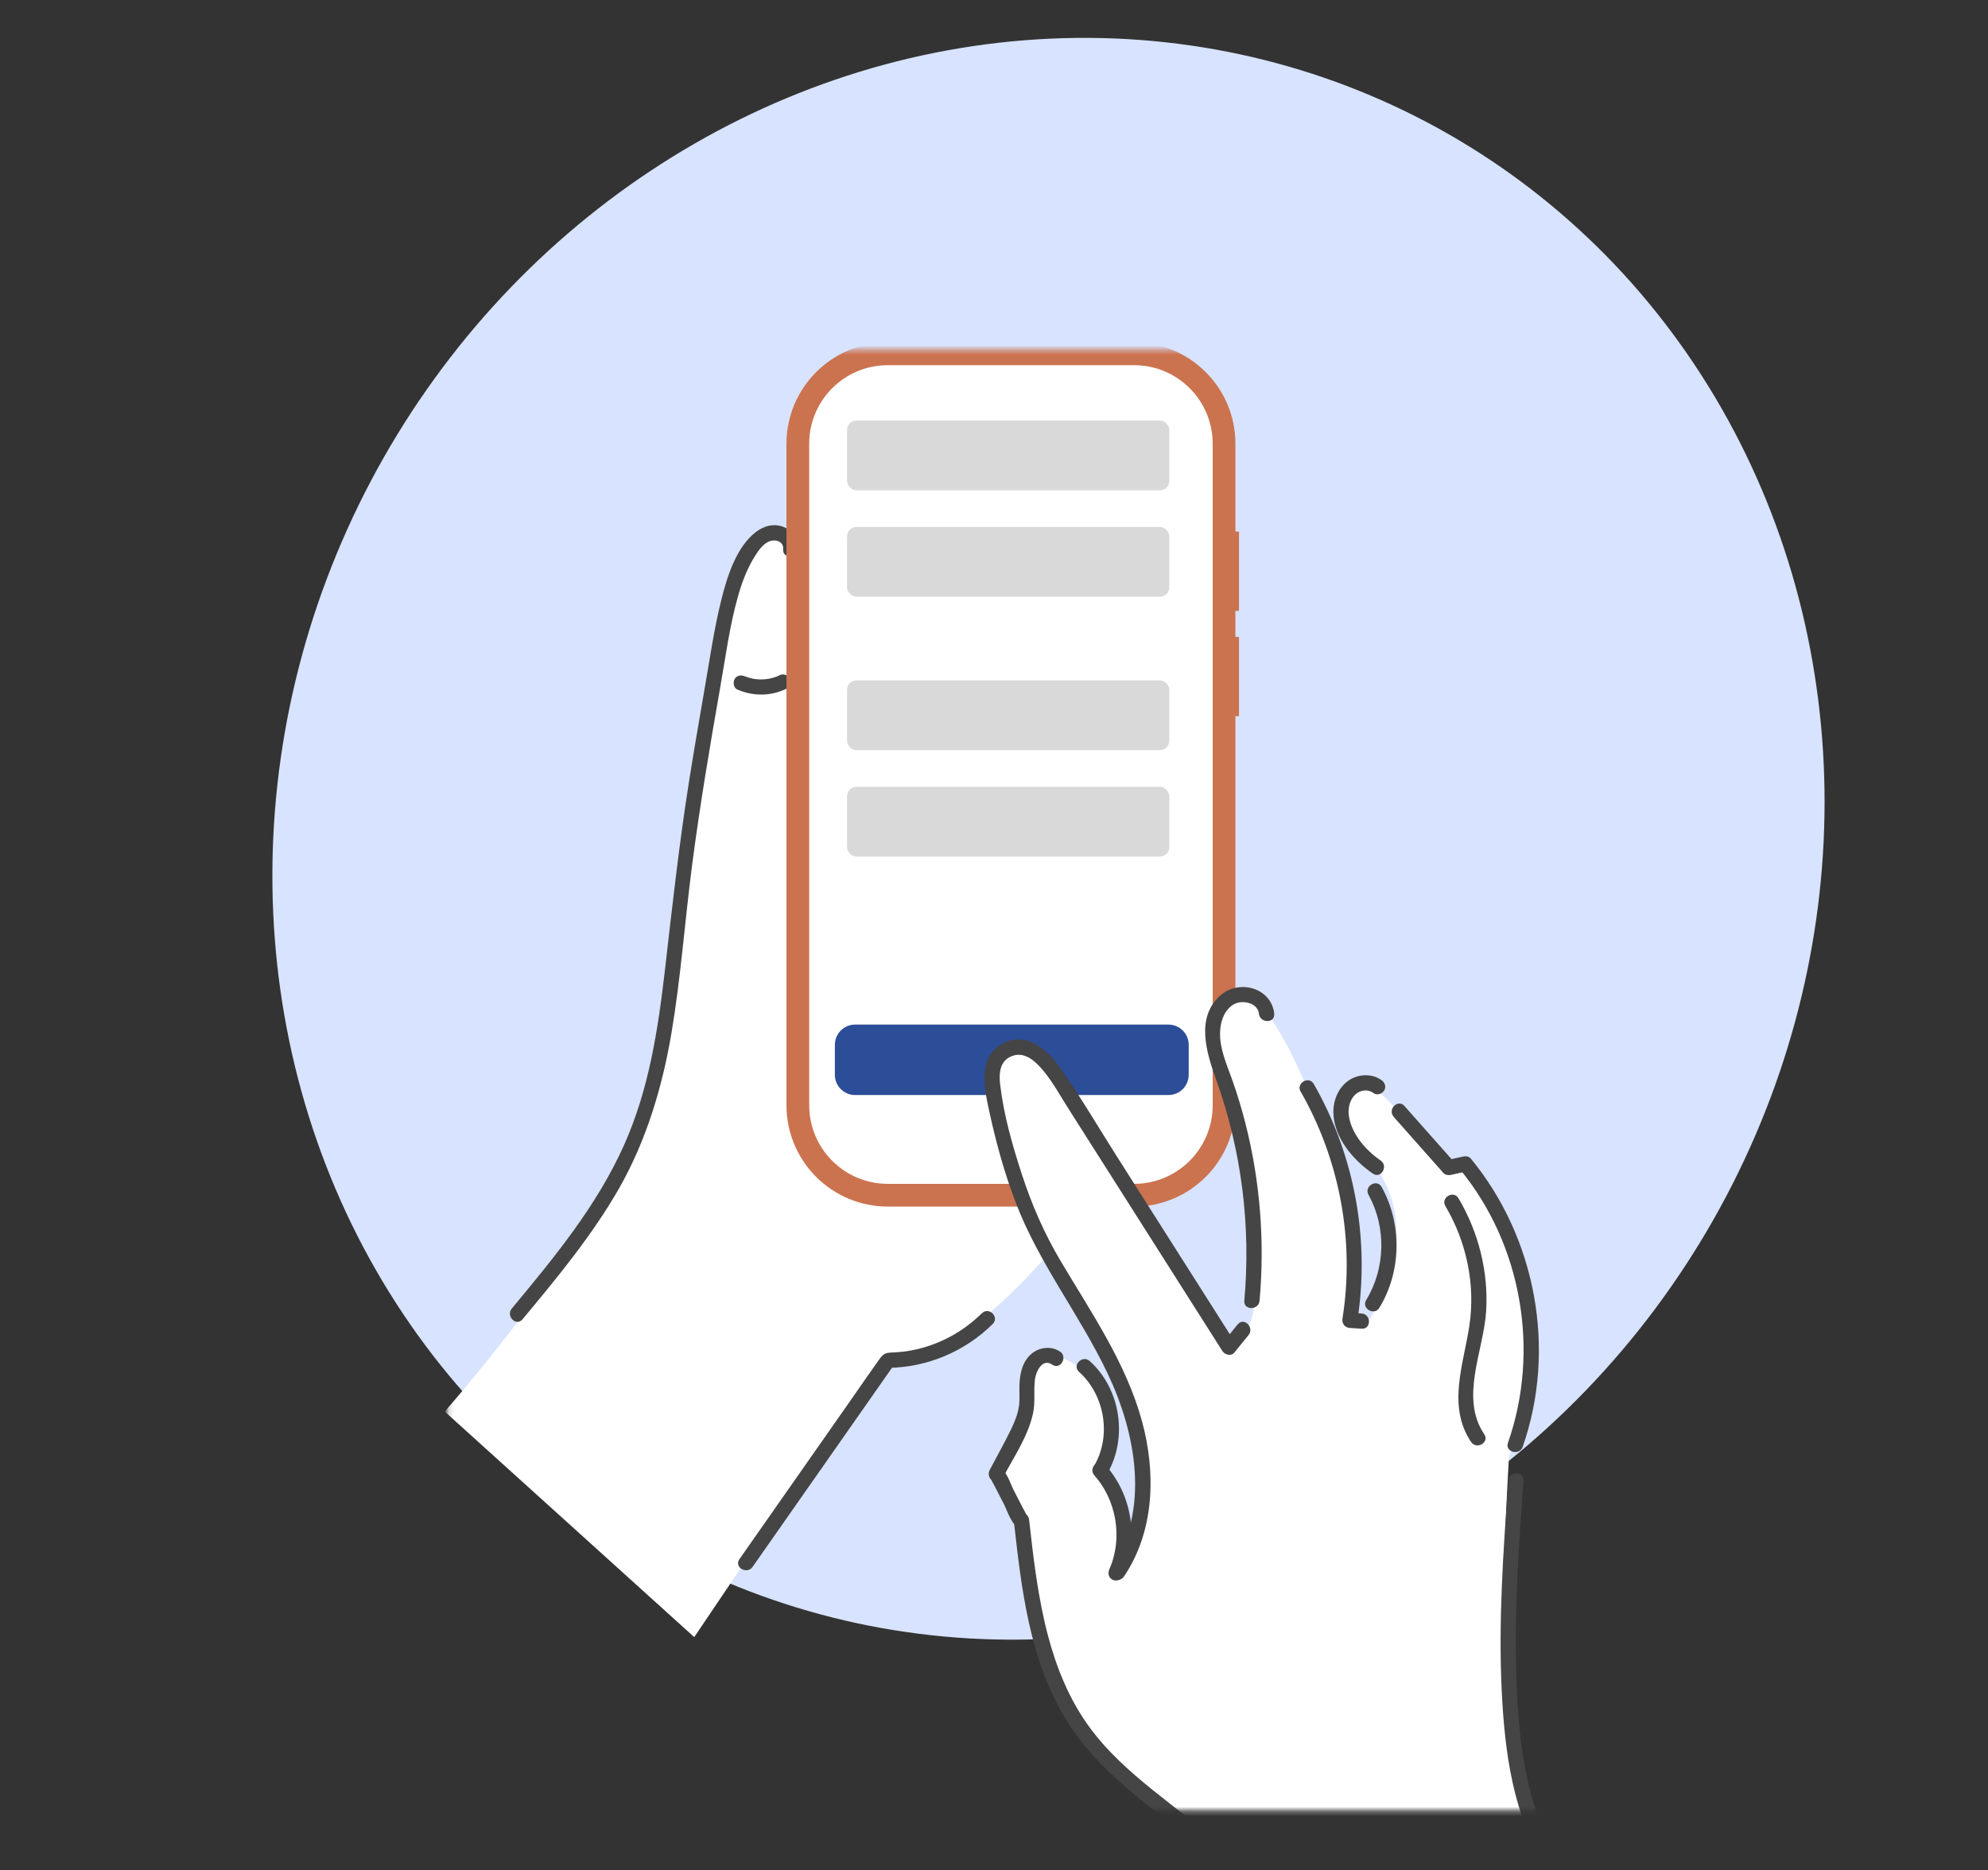
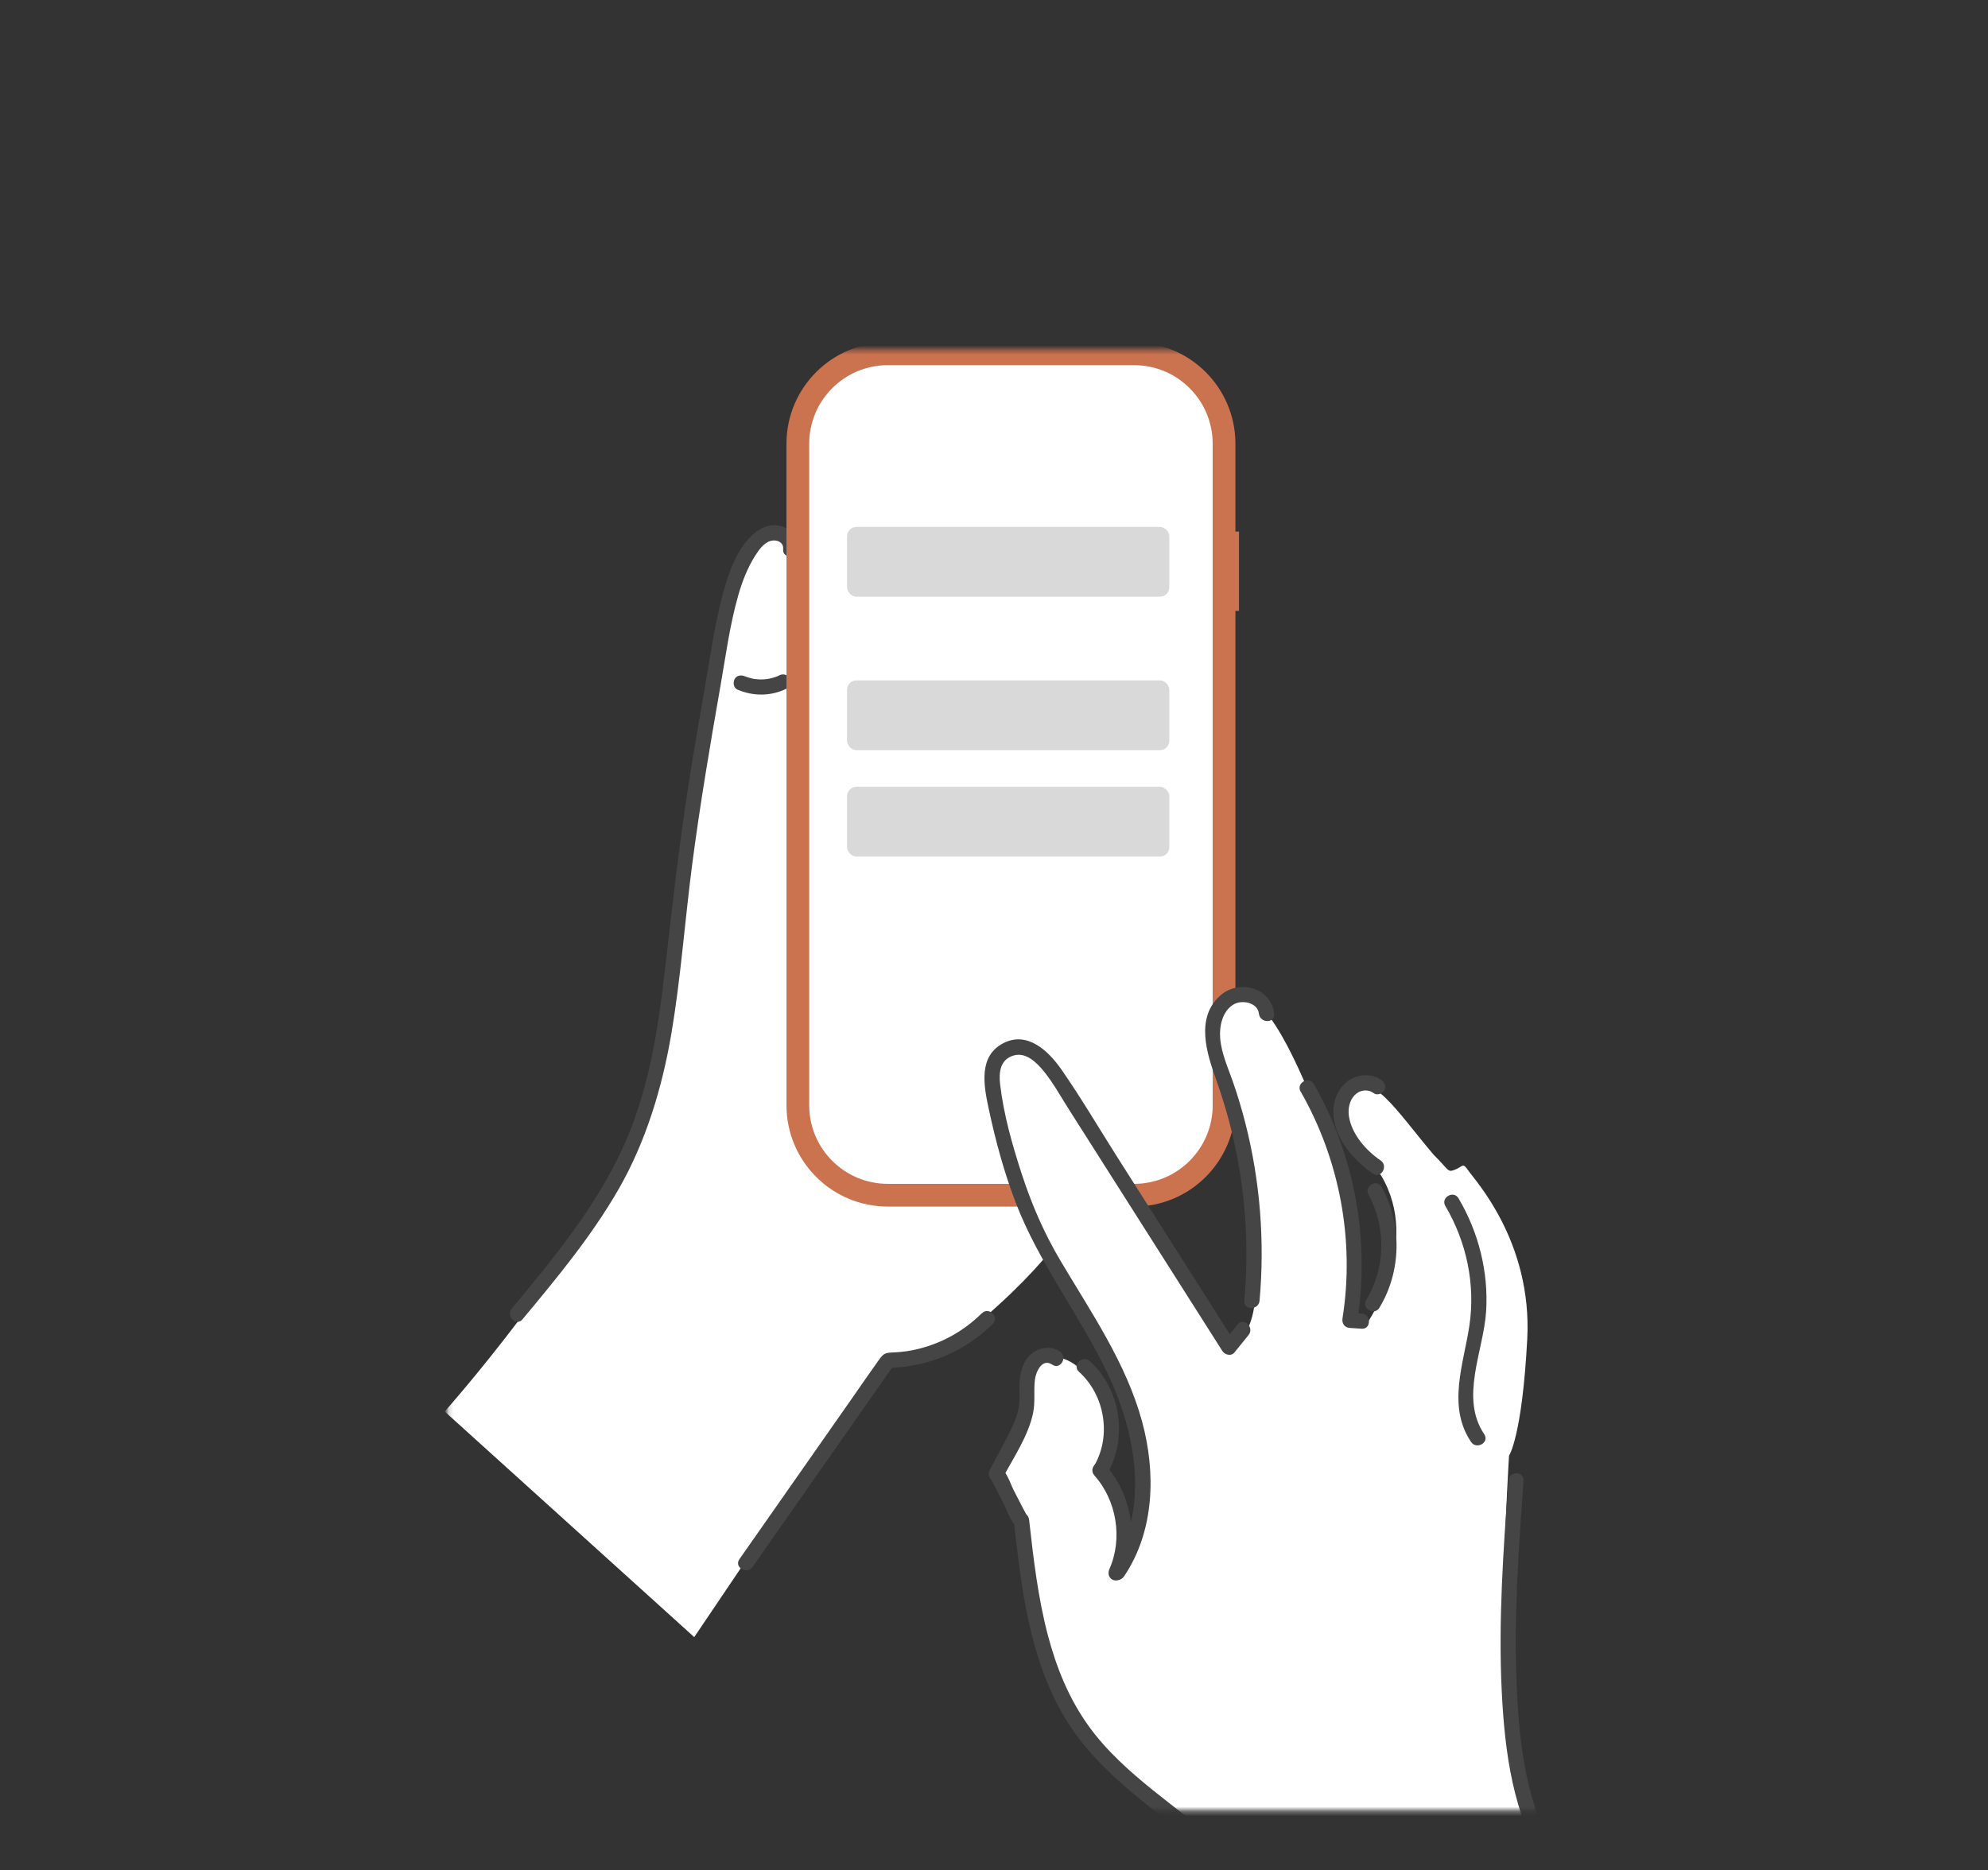
<svg xmlns="http://www.w3.org/2000/svg" width="423" height="398" viewBox="0 0 423 398" fill="none">
  <rect x="0" y="0" width="423" height="398" fill="#333333" stroke="none" />
-   <ellipse cx="223.092" cy="178.5" rx="163.048" ry="172.438" transform="rotate(27.805 223.092 178.5)" fill="#D8E3FF" />
  <mask id="mask0_1671_120" style="mask-type:luminance" maskUnits="userSpaceOnUse" x="95" y="74" width="238" height="312">
    <path d="M332.092 74.397H95.17V385.288H332.092V74.397Z" fill="white" />
  </mask>
  <g mask="url(#mask0_1671_120)">
    <path d="M94.618 300.386C94.618 300.386 123.518 267.936 135.124 241.159C146.729 214.382 145.076 182.889 145.076 182.889L150.052 156.825L156.455 122.009L164.089 113.418L167.882 115.72L174.025 123.419L180.638 196.925L186.862 248.259L230.836 255.406C230.836 255.406 226.476 265.716 209.441 280.401L203.006 285.328L195.242 288.359L188.434 288.651L157.573 333.792L147.718 348.397L94.618 300.386Z" fill="white" />
    <path d="M169.891 116.855C170.102 114.764 168.74 112.997 166.86 112.203C164.802 111.311 162.613 111.862 160.863 113.192C156.681 116.401 154.752 122.593 153.52 127.504C151.932 133.777 151.04 140.244 149.922 146.598C148.739 153.389 147.572 160.181 146.502 166.989C144.46 180.02 143.017 193.101 141.51 206.198C140.002 219.294 138.057 231.872 132.789 243.672C127.003 256.623 117.893 267.645 108.898 278.473C107.569 280.06 109.854 282.379 111.183 280.757C118.542 271.907 125.949 262.977 131.687 252.959C137.425 242.942 140.91 231.467 142.871 219.861C144.832 208.255 145.708 196.165 147.231 184.348C148.885 171.608 151.024 158.933 153.245 146.29C154.396 139.758 155.255 133.08 157.086 126.693C157.929 123.743 159.047 120.842 160.701 118.232C161.463 117.049 162.5 115.542 163.942 115.12C165.223 114.748 166.779 115.363 166.633 116.855C166.423 118.929 169.664 118.913 169.875 116.855H169.891Z" fill="#454545" />
    <path d="M165.822 143.728C165.822 143.728 165.223 144.004 165.531 143.874C165.369 143.939 165.206 144.004 165.044 144.052C164.688 144.182 164.347 144.279 163.975 144.36C163.829 144.393 163.683 144.425 163.537 144.457C163.472 144.457 162.872 144.555 163.229 144.506C162.889 144.555 162.548 144.571 162.192 144.587C161.835 144.603 161.495 144.587 161.154 144.555C161.089 144.555 160.473 144.474 160.846 144.538C160.7 144.522 160.555 144.49 160.409 144.474C160.068 144.409 159.728 144.328 159.404 144.23C159.209 144.182 159.031 144.117 158.836 144.052C158.788 144.036 158.22 143.809 158.528 143.939C157.75 143.598 156.745 143.679 156.308 144.522C155.935 145.219 156.065 146.386 156.891 146.743C160.295 148.218 164.072 148.185 167.411 146.532C168.173 146.159 168.448 145.009 167.994 144.312C167.492 143.534 166.6 143.323 165.774 143.728H165.822Z" fill="#454545" />
    <path d="M241.308 75.295H188.904C178.332 75.295 169.762 83.865 169.762 94.437V235.211C169.762 245.783 178.332 254.354 188.904 254.354H241.308C251.88 254.354 260.449 245.783 260.449 235.211V94.437C260.449 83.865 251.88 75.295 241.308 75.295Z" fill="white" />
    <path d="M241.308 75.295H188.904C178.332 75.295 169.762 83.865 169.762 94.437V235.211C169.762 245.783 178.332 254.354 188.904 254.354H241.308C251.88 254.354 260.449 245.783 260.449 235.211V94.437C260.449 83.865 251.88 75.295 241.308 75.295Z" stroke="#CB734F" stroke-width="4.838" stroke-miterlimit="10" />
-     <path d="M248.616 218.044H181.95C179.569 218.044 177.639 219.974 177.639 222.356V228.725C177.639 231.107 179.569 233.037 181.95 233.037H248.616C250.998 233.037 252.928 231.107 252.928 228.725V222.356C252.928 219.974 250.998 218.044 248.616 218.044Z" fill="#2C4D97" />
    <path d="M272.72 411.237C272.72 411.237 272.055 404.687 266.464 399.76C260.871 394.833 250.465 386.598 245.96 382.838C241.453 379.077 231.372 371.086 226.461 360.243C221.549 349.399 217.934 324.357 217.027 322.46C216.12 320.563 209.279 316.869 213.428 310.839C217.578 304.81 218.923 298.406 219.198 295.246C219.475 292.085 222.894 284.791 230.561 291.906C238.227 299.023 236.412 303.982 235.521 306.69C234.629 309.396 235.667 310.288 233.431 313.173C233.431 313.173 242.167 324.713 237.547 335.314C237.547 335.314 245.554 325.719 243.252 308.618C240.951 291.517 221.484 263.607 218.583 257.317C215.681 251.028 207.885 227.088 211.921 224.155C215.957 221.221 220.446 221.512 228.325 235.387C236.201 249.262 260.255 286.979 261.229 287.272C261.229 287.272 266.788 285.229 267.063 275.535C267.339 265.843 268.571 241.936 258.845 222.614C258.57 218.838 258.246 211.317 264.989 212.322C271.731 213.327 279.495 235.289 282.072 240.93C284.649 246.571 290.809 268.713 286.465 280.901L290.907 281.55C290.907 281.55 302.592 264.871 293.905 250.218C288.588 242.972 282.947 238.126 287.259 232.647C291.571 227.169 297.114 236.408 305.088 245.793C308.395 249.035 307.925 249.57 309.595 248.921C311.265 248.273 311.184 247.252 312.464 249.164C313.745 251.077 326.064 264.239 324.961 285.003C323.859 305.765 321.087 309.785 321.087 309.785C321.087 309.785 320.261 323.352 320.115 332.77C319.968 342.186 317.894 384.556 329.386 397.443L272.737 411.22L272.72 411.237Z" fill="white" />
    <path d="M263.368 281.825L260.354 285.537L262.898 285.861C254.518 272.683 246.155 259.489 237.775 246.312C233.82 240.087 230.06 233.668 225.846 227.606C223.107 223.684 218.633 219.372 213.527 221.981C208.129 224.737 209.312 231.01 210.366 235.921C211.809 242.681 213.624 249.391 216.087 255.842C221.048 268.873 229.767 279.832 235.716 292.376C241.664 304.922 244.809 321.293 236.364 333.839C235.198 335.573 238.001 337.194 239.168 335.476C245.668 325.831 245.976 313.448 243.01 302.524C239.623 290.075 232.167 279.296 225.667 268.339C222.198 262.504 219.507 256.312 217.416 249.877C215.326 243.442 213.558 237.202 212.797 230.719C212.506 228.19 212.797 225.467 215.682 224.625C218.275 223.862 220.497 226.05 222.004 227.865C224.062 230.361 225.667 233.312 227.402 236.035C229.428 239.211 231.437 242.406 233.463 245.582C242.346 259.554 251.228 273.542 260.094 287.513C260.597 288.308 261.958 288.697 262.64 287.838L265.654 284.127C266.966 282.521 264.682 280.221 263.368 281.841V281.825Z" fill="#454545" />
    <path d="M215.713 323.596C217.302 337.891 219.003 352.852 226.509 365.446C233.348 376.954 244.663 384.346 254.858 392.564C260.612 397.216 266.107 402.256 270.094 408.546C271.213 410.297 274.017 408.675 272.898 406.909C265.993 396.016 255.133 388.917 245.295 380.958C240.318 376.939 235.44 372.594 231.68 367.376C227.449 361.54 224.742 354.813 222.926 347.86C220.852 339.902 219.895 331.732 218.988 323.579C218.761 321.52 215.519 321.505 215.746 323.579L215.713 323.596Z" fill="#454545" />
    <path d="M232.846 313.982C237.595 319.267 238.94 327.404 236.056 333.92C235.698 334.73 235.829 335.655 236.638 336.14C237.32 336.545 238.503 336.351 238.859 335.557C242.377 327.647 240.95 318.165 235.147 311.698C233.753 310.141 231.468 312.443 232.863 313.982H232.846Z" fill="#454545" />
    <path d="M271.13 215.742C270.531 210.199 263.642 208.319 259.672 211.836C254.289 216.601 256.77 224.187 258.813 229.892C264.177 244.918 266.188 260.916 264.761 276.817C264.582 278.892 267.825 278.876 268.002 276.817C269.137 264.19 268.133 251.386 265.004 239.1C264.226 236.068 263.334 233.053 262.297 230.104C261.259 227.153 259.865 224.089 259.622 220.897C259.428 218.336 260.109 215.126 262.523 213.732C264.291 212.711 267.613 213.344 267.873 215.742C268.1 217.801 271.342 217.817 271.115 215.742H271.13Z" fill="#454545" />
    <path d="M276.757 232.308C285.056 246.83 288.281 264.012 285.655 280.545C285.478 281.631 286.077 282.522 287.211 282.603C288.055 282.652 288.881 282.717 289.723 282.765C291.799 282.911 291.799 279.67 289.723 279.524C288.881 279.475 288.055 279.41 287.211 279.362L288.767 281.42C291.539 263.996 288.313 246.021 279.544 230.686C278.508 228.872 275.703 230.509 276.74 232.323L276.757 232.308Z" fill="#454545" />
    <path d="M293.938 229.86C291.91 228.386 288.944 228.548 286.935 229.958C284.795 231.449 283.709 234.058 283.709 236.603C283.725 241.984 287.891 246.879 292.122 249.765C293.856 250.948 295.477 248.128 293.759 246.96C290.679 244.853 287.648 241.433 287.032 237.625C286.773 236.069 287.097 234.253 288.216 233.086C289.333 231.919 291.003 231.708 292.299 232.648C293.013 233.167 294.098 232.778 294.52 232.065C295.007 231.254 294.65 230.362 293.938 229.844V229.86Z" fill="#454545" />
    <path d="M291.182 254.255C295.009 261.192 294.797 269.896 290.697 276.671C289.61 278.453 292.415 280.092 293.501 278.308C298.202 270.56 298.364 260.56 293.988 252.617C292.981 250.786 290.178 252.423 291.182 254.255Z" fill="#454545" />
-     <path d="M296.533 237.672C300.065 241.659 303.582 245.646 307.116 249.617C307.505 250.056 308.153 250.153 308.688 250.039C309.855 249.779 311.022 249.521 312.205 249.261L310.633 248.839C323.827 264.854 327.701 287.515 320.861 307.045C320.165 309.023 323.309 309.866 323.99 307.904C331.234 287.222 326.842 263.411 312.935 246.538C312.563 246.085 311.881 246.004 311.363 246.116C310.196 246.376 309.029 246.636 307.846 246.894L309.418 247.316C305.884 243.329 302.367 239.342 298.833 235.37C297.456 233.799 295.154 236.1 296.548 237.655L296.533 237.672Z" fill="#454545" />
    <path d="M307.536 256.653C312.058 264.304 313.971 273.364 312.642 282.166C311.41 290.335 307.892 299.265 313.014 306.867C314.181 308.585 316.985 306.965 315.818 305.23C310.566 297.451 315.656 287.547 316.207 279.15C316.758 270.755 314.62 262.261 310.34 255.017C309.287 253.217 306.481 254.854 307.536 256.653Z" fill="#454545" />
    <path d="M320.942 315.085C319.871 329.981 318.802 344.91 319.532 359.855C320.164 372.804 321.897 386.323 329.029 397.458C330.148 399.209 332.952 397.588 331.835 395.821C324.703 384.718 323.228 371.151 322.692 358.266C322.109 343.856 323.147 329.463 324.167 315.101C324.314 313.027 321.071 313.027 320.926 315.101L320.942 315.085Z" fill="#454545" />
    <path d="M208.906 279.477C204.821 283.529 199.667 286.269 194.01 287.371C192.535 287.662 191.076 287.776 189.585 287.841C188.256 287.906 187.85 288.23 187.072 289.316C185.03 292.169 183.036 295.07 181.027 297.955C173.133 309.237 165.223 320.535 157.329 331.816C156.13 333.534 158.934 335.155 160.133 333.453C170.199 319.059 180.265 304.682 190.347 290.289L188.953 291.1C197.316 290.986 205.275 287.647 211.223 281.763C212.715 280.288 210.413 278.003 208.938 279.477H208.906Z" fill="#454545" />
    <path d="M263.628 113.126H260.855V129.999H263.628V113.126Z" fill="#CB734F" />
-     <path d="M263.628 135.543H260.855V152.416H263.628V135.543Z" fill="#CB734F" />
    <path d="M225.553 287.645C223.673 286.364 221.144 286.688 219.442 288.13C217.529 289.768 216.995 292.345 216.913 294.744C216.865 296.187 217.011 297.645 216.832 299.072C216.606 300.854 215.909 302.572 215.131 304.178C213.704 307.111 212.1 309.964 210.576 312.849C210.106 313.756 210.495 314.973 211.549 315.231C210.706 315.021 210.576 314.291 211.078 315.231C211.305 315.669 211.549 316.09 211.776 316.528C212.408 317.743 213.024 318.976 213.656 320.191C214.288 321.408 215.293 324.73 216.897 325.135C218.923 325.637 219.782 322.509 217.756 322.007C218.6 322.217 218.729 322.947 218.226 322.007C217.999 321.568 217.756 321.148 217.529 320.709C216.897 319.494 216.281 318.263 215.649 317.047C215.017 315.832 214.012 312.508 212.408 312.103L213.38 314.486C215.682 310.141 218.794 305.588 219.815 300.725C220.318 298.358 219.913 295.992 220.204 293.61C220.414 291.923 221.743 288.957 223.9 290.415C225.634 291.599 227.255 288.778 225.537 287.612L225.553 287.645Z" fill="#454545" />
    <path d="M229.588 291.94C235.002 296.819 236.51 305.312 232.944 311.714C231.923 313.546 234.727 315.183 235.748 313.352C239.979 305.734 238.373 295.505 231.874 289.654C230.334 288.26 228.032 290.546 229.588 291.94Z" fill="#454545" />
  </g>
  <rect x="180.229" y="167.441" width="68.577" height="14.847" rx="2" fill="#D9D9D9" />
  <rect x="180.229" y="144.799" width="68.577" height="14.847" rx="2" fill="#D9D9D9" />
  <rect x="180.229" y="112.14" width="68.577" height="14.847" rx="2" fill="#D9D9D9" />
-   <rect x="180.229" y="89.497" width="68.577" height="14.847" rx="2" fill="#D9D9D9" />
</svg>